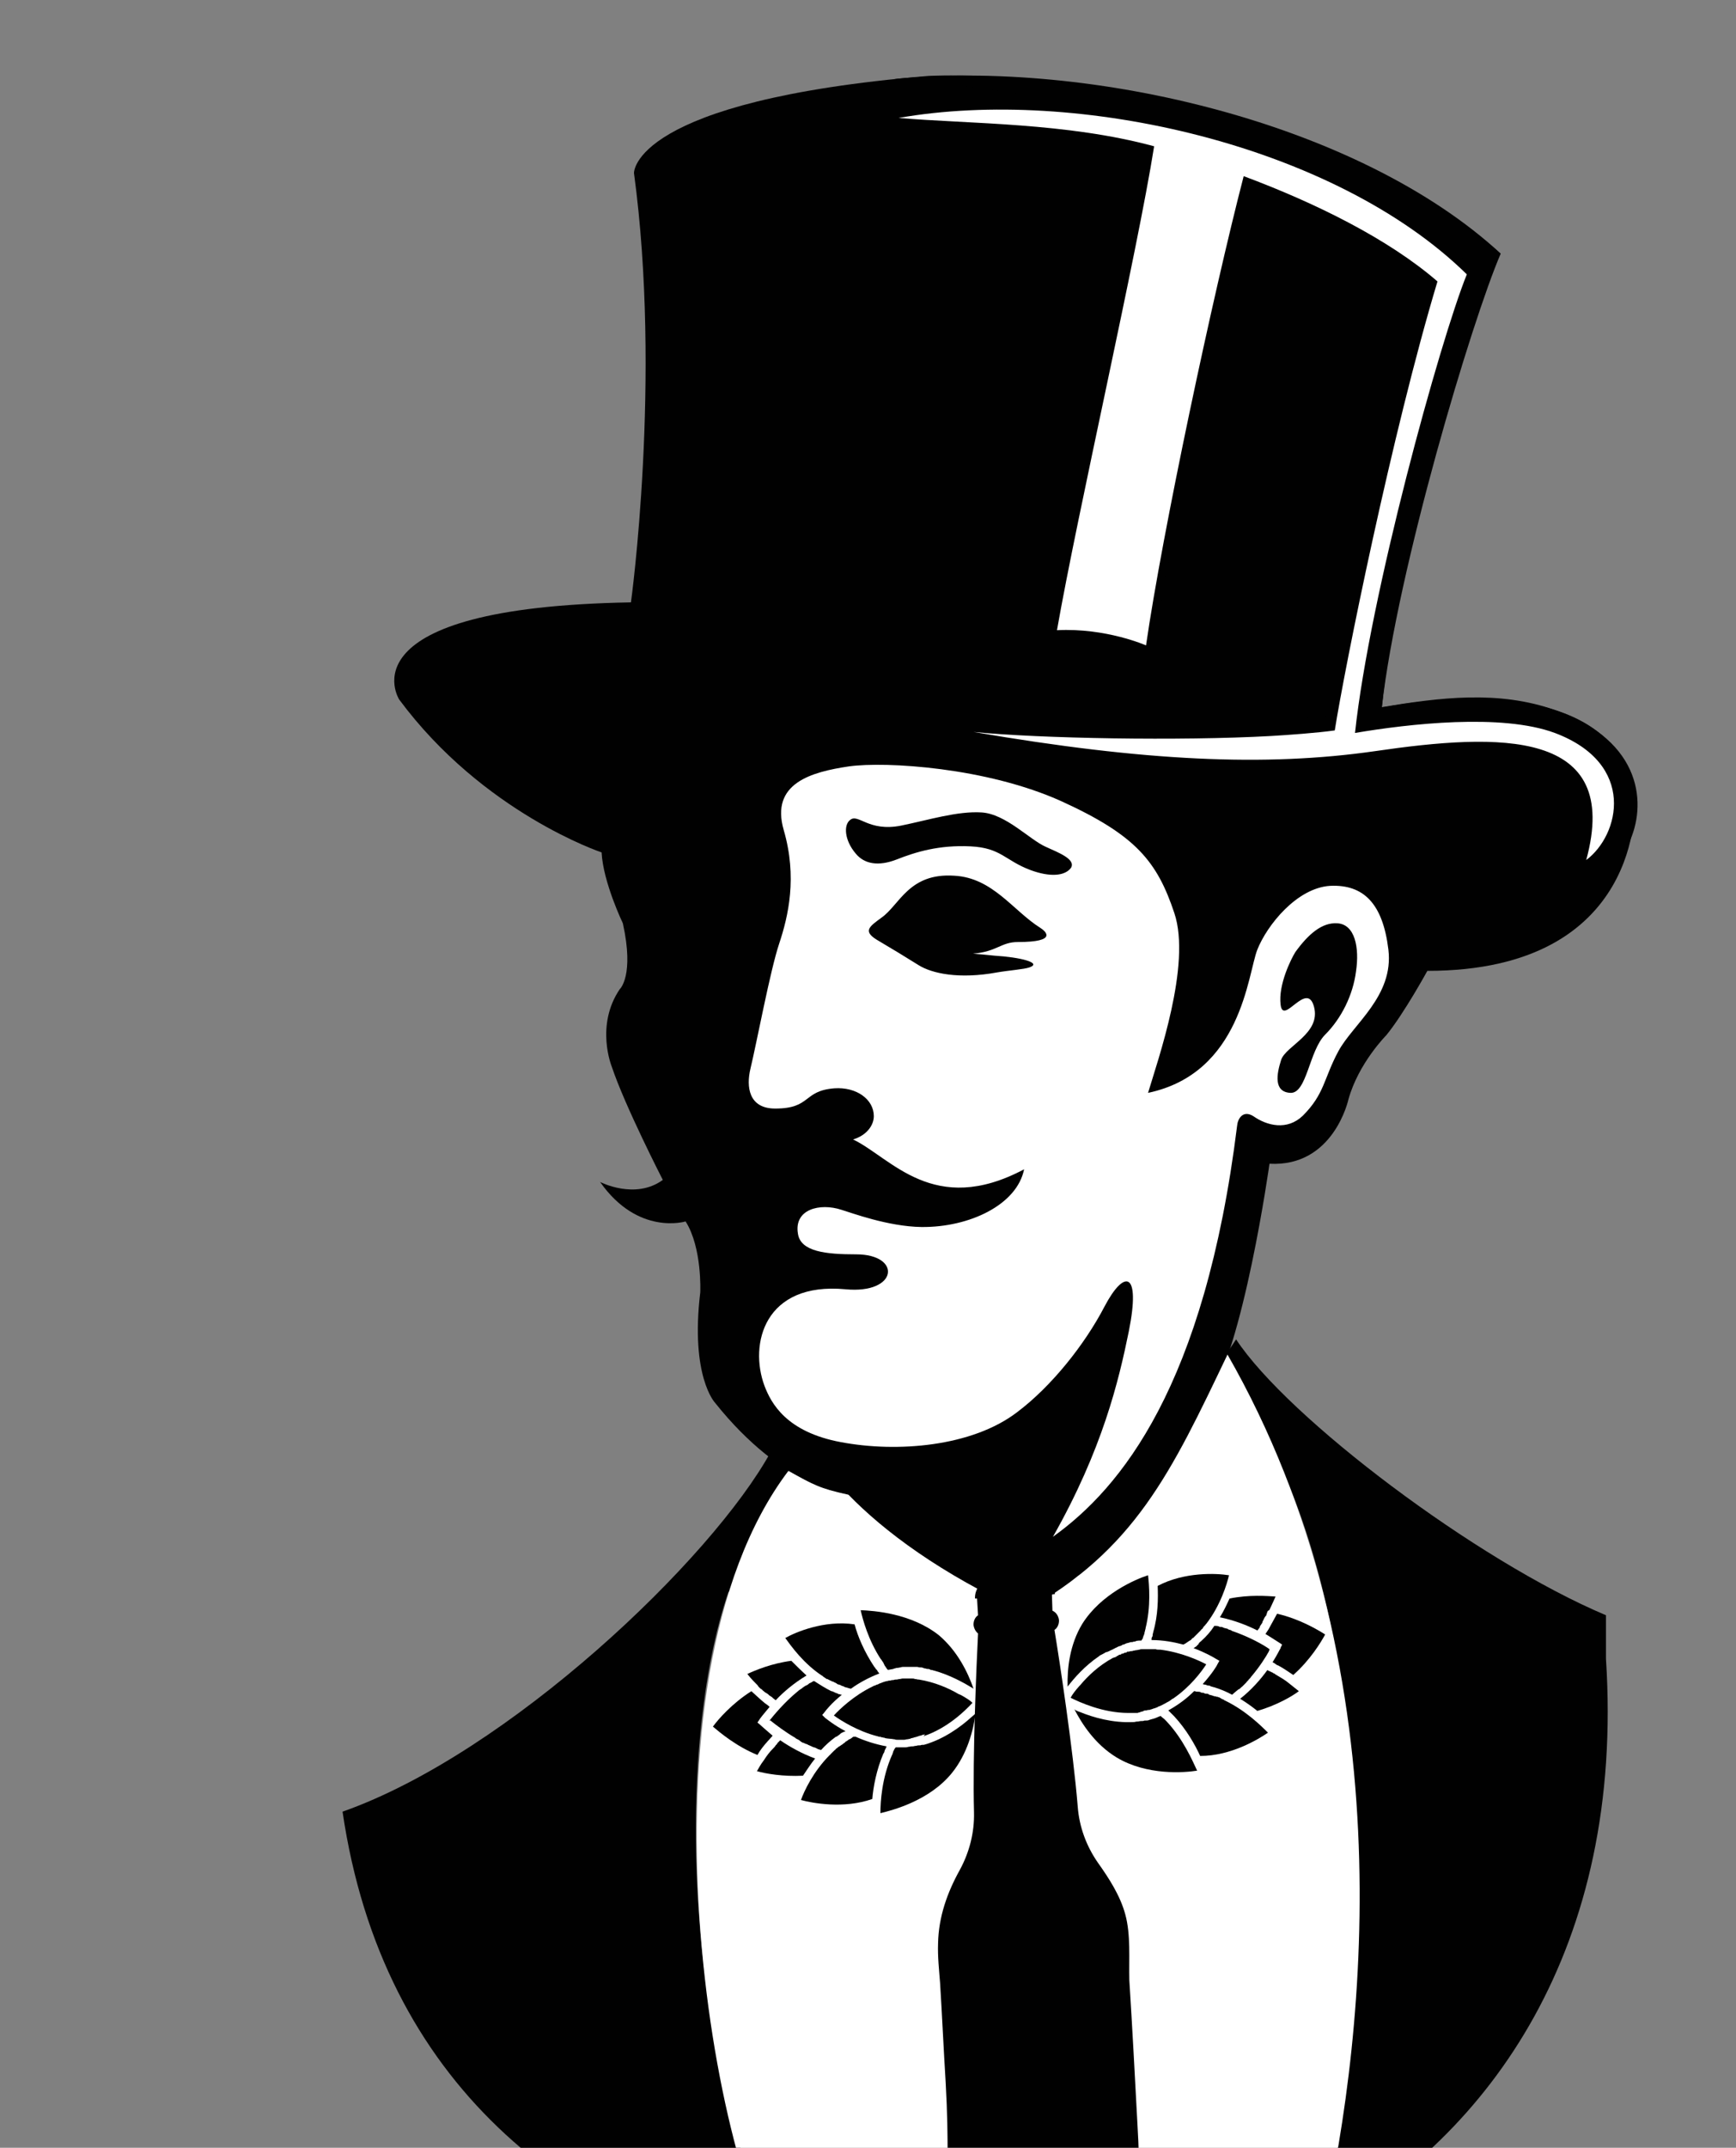
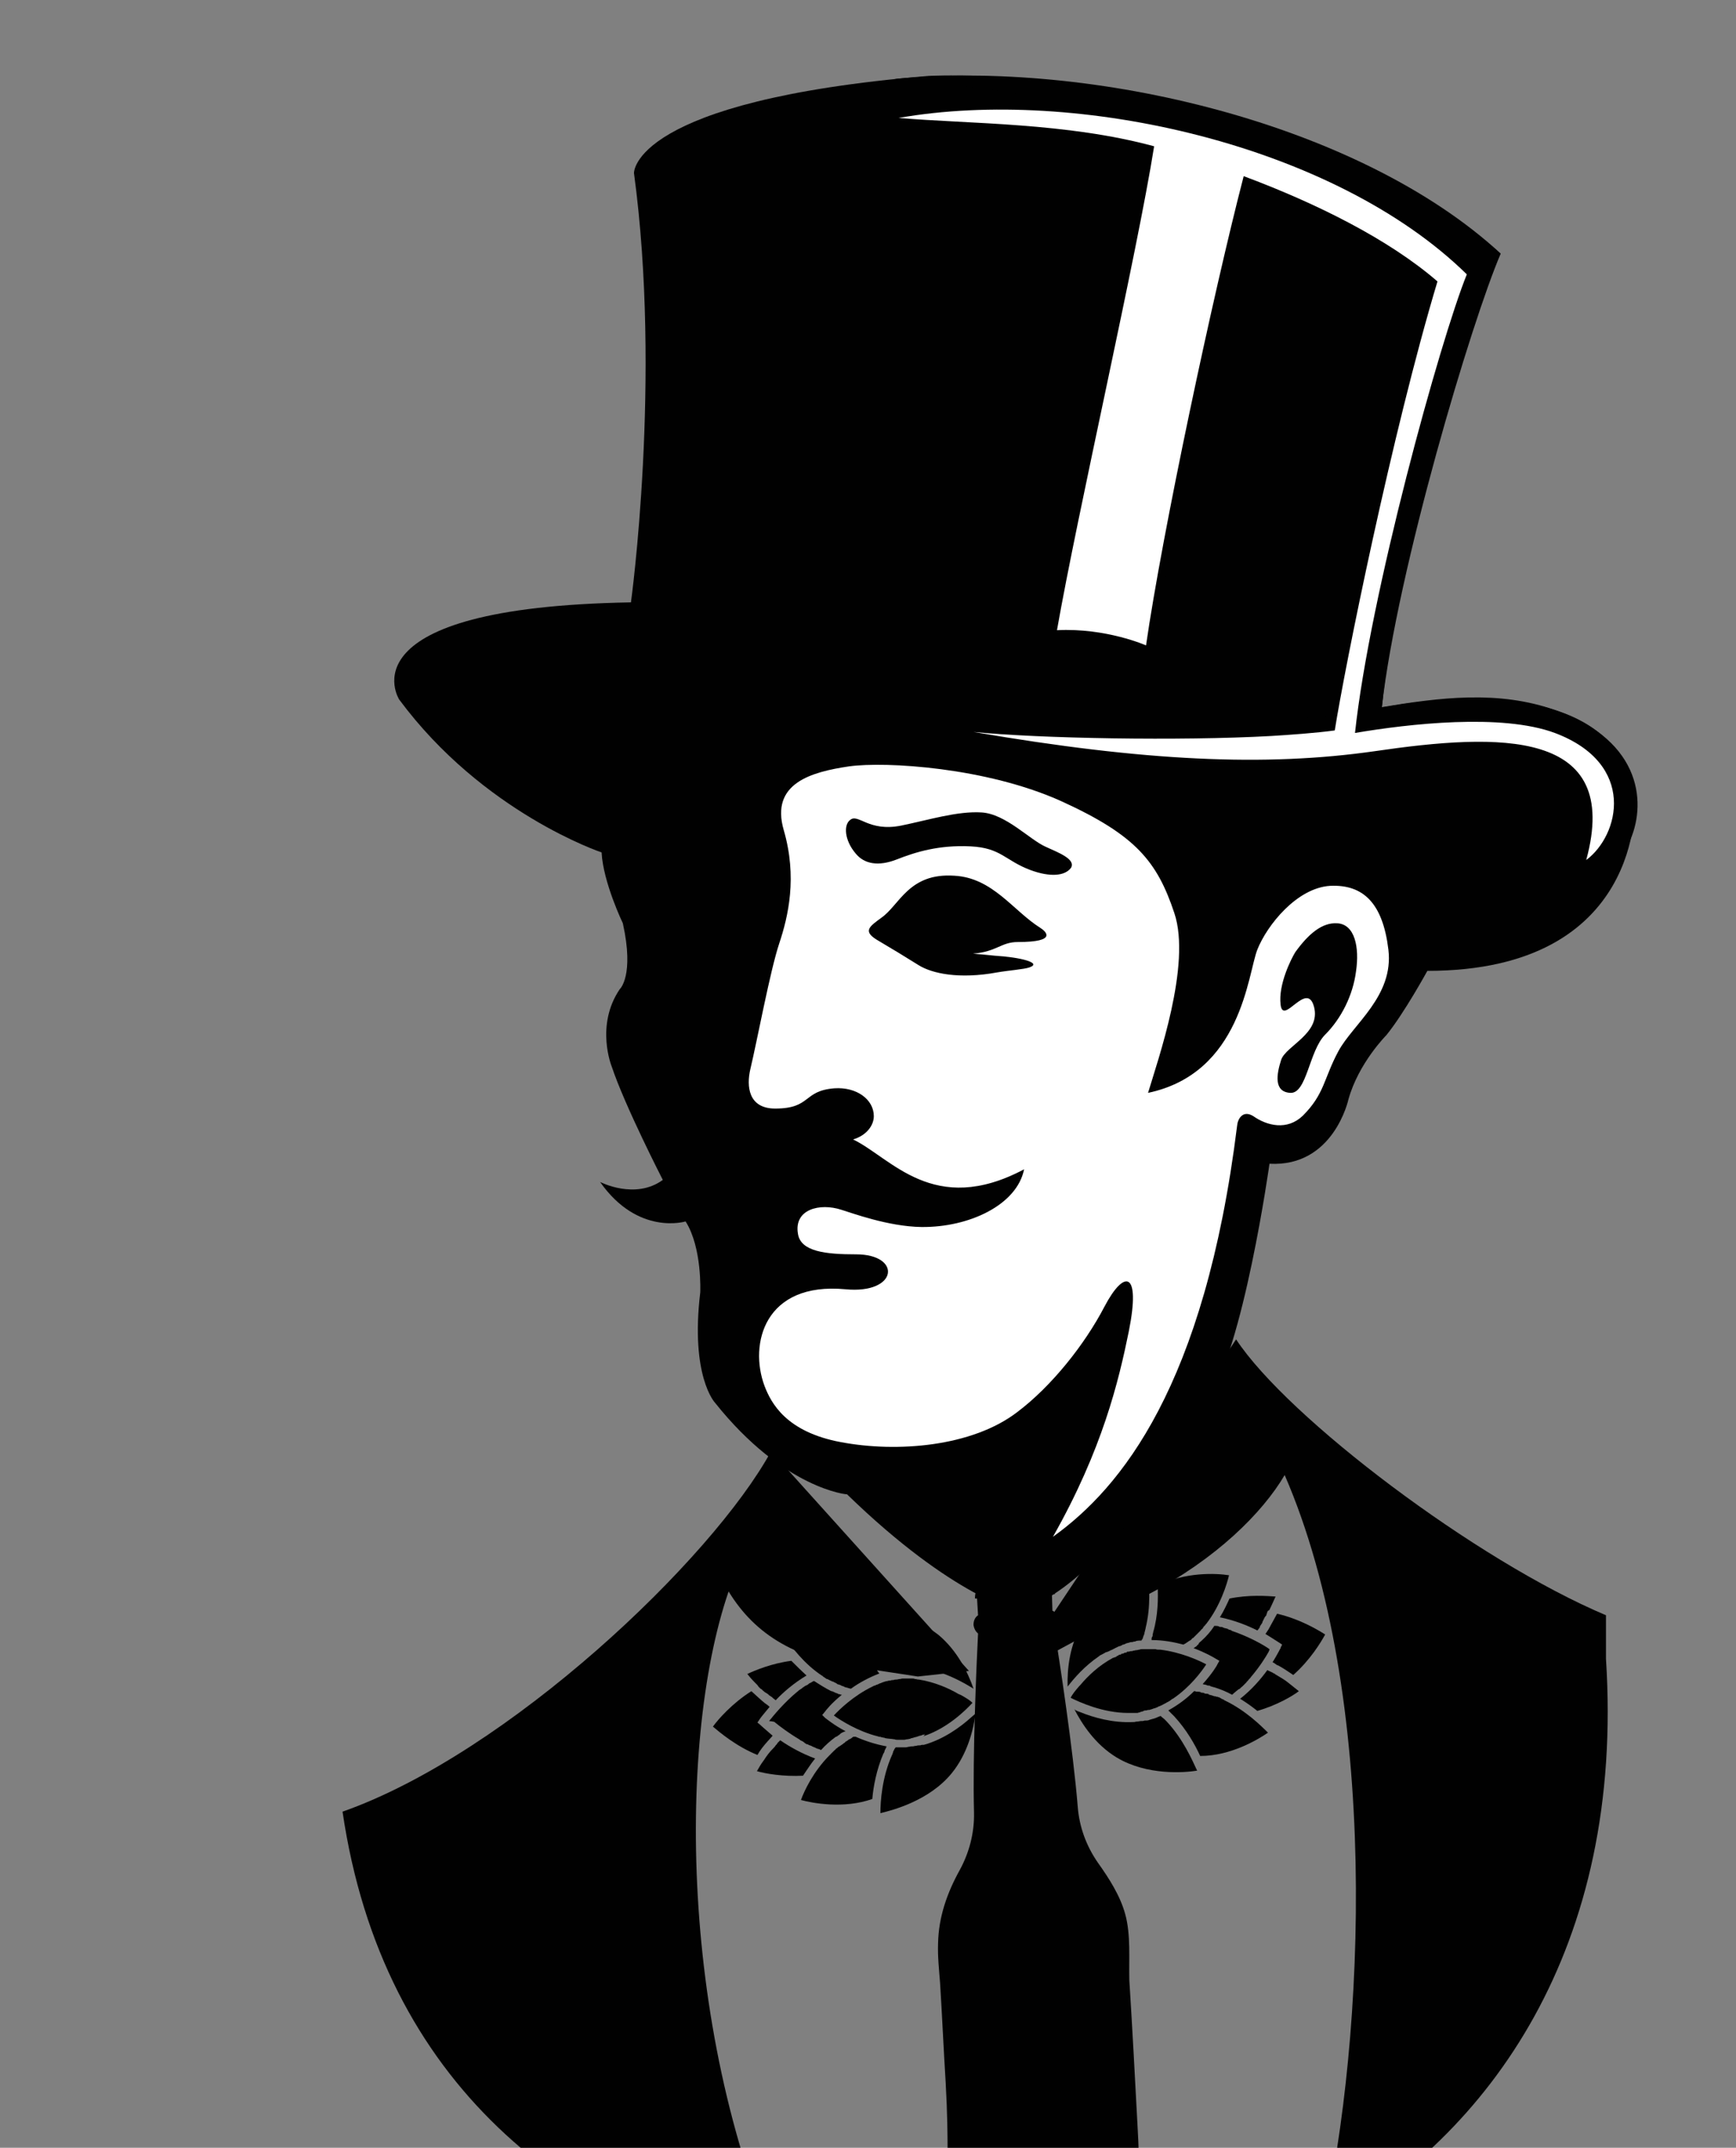
<svg xmlns="http://www.w3.org/2000/svg" version="1.1" id="Layer_1" x="0px" y="0px" viewBox="0 0 343.1 424.3" style="enable-background:new 0 0 343.1 424.3;" xml:space="preserve">
  <rect x="0" y="0" width="343.1" height="424.3" fill="#808080" stroke="none" />
  <style type="text/css">
	.st0{fill:#010101;}
	.st1{fill:#FFFFFF;}
</style>
  <path class="st0" d="M244.3,264.6c10.2,15.5,47.5,43.7,73.1,54.5v8.6c3.7,57-22.8,94-56.1,112.4c8.6-37.9,11.5-105.2-7.4-148.7  c-4.4,7.5-13.6,16.6-26.8,23.5l-5.6,4.4l-14.8,8c-2.2,5.6-4.9-0.9-6.5,3.4 M191.5,330.1l-10.1,1.1l-9.2-1.4  c-14.8-1.6-23-6.9-28.2-15.4c-10.5,30.6-9.4,91,12.1,135.4c-43.9-10.1-80.5-38.1-88.4-91.9c32.7-11.5,73-49.8,84.7-71.2" />
  <path class="st0" d="M141.3,277.1c0,0-4.9-5.2-2.9-21.8c0,0,0.4-8.8-2.9-14c0,0-9.4,2.9-16.9-7.8c0,0,6.9,3.6,12.4-0.4  c0,0-7.5-14.6-10.1-22.4c0,0-3.3-8.1,1.6-15.3c0,0,2.9-2.6,0.6-13c0,0-3.9-8.1-4.2-14c0,0-23.4-7.8-40-30.2c0,0-11.7-18.2,45.8-19.2  c0,0,6.1-44.2,0.6-84.8c0,0-0.6-14.3,58.2-19.2c0,0,65-3.6,112.4,34.5c0,0-19.2,53.3-22.8,90.3c0,0,47.1-10.1,50,18.5  c0,0,1.9,33.5-41,33.5c0,0-4.6,8.4-8.1,12.7c0,0-5.5,5.5-7.5,12.7c0,0-2.9,13.4-15.6,12.7c0,0-5.2,37.1-12.4,46.8  c0,0-18.2,36.1-37.3,41.6c0,0-12.7-2.6-33.8-23.1C167.7,295.3,155,294.3,141.3,277.1" />
-   <path class="st1" d="M156,449.8c21.4,1.2,32.1,0,51,0c20.3,0,32.1-2.3,54.3-9.6c9.1-40,16.1-111.9-18.7-172.6  c-11.1,23.2-18.3,38.7-40.3,50.8c-16.4-7.5-27.6-15.9-34.6-23.1c-6.2-1.4-6.7-1.9-11.9-4.7C123.9,332.8,140.8,430.8,156,449.8" />
  <path class="st1" d="M172.7,220.5c0,1.8-1.4,3.8-4.1,4.6c7.5,3.6,15.9,15.4,33.8,5.9c-1.4,7-10.8,11.5-20.3,11.4  c-6.6-0.1-13.8-2.8-15.8-3.4c-4.3-1.4-9.4-0.1-8.6,4.7c0.5,3.6,5.6,4.1,11.5,4.1c9.1,0,8.3,7.9-2.1,6.9c-16-1.5-19.1,10.8-16,19.1  c1.3,3.4,4.3,9.1,15.1,11.1c11.1,2.1,25.9,0.9,34.8-5.9c6.8-5.1,13.4-13.4,17.3-20.9c3.9-7.4,7.2-7.1,4.8,4.9  c-2,9.8-5.2,23.3-15,40.6c13.4-9.6,30-29.7,36.4-81.2c0.1-1.3,1.1-3.2,3.2-1.9c2.7,1.9,6.7,2.9,9.8-0.1c4.3-4.3,4.1-7.3,7-12.7  c2.9-5.4,11-10.9,9.9-20.1c-1.1-9.1-4.9-12.9-11.5-12.6c-6.6,0.4-12.5,7.8-14.4,12.6c-1.9,4.8-3.1,24.4-21.6,28.3  c1.9-6.4,8.6-25.3,5.2-35.5c-3.4-10.2-7.6-15.4-22.3-22.1c-14.8-6.7-34.7-7.9-42-6.9c-7.4,1.1-15.6,3.3-12.9,12.6  c2.7,9.3,0.9,17-0.9,22.4c-1.8,5.4-4.4,19.4-5.7,24.8c-0.8,3.4-0.4,7.8,4.9,7.8c7.2,0,5.4-3.5,11.7-4  C169.3,214.7,172.7,217.2,172.7,220.5 M253.2,209.4c0.9-2.8,7.9-5.2,6.5-10.5c-1.4-5.3-6.1,3.8-6.6-0.4c-0.5-4,2.1-9.1,2.9-10.4  c2.6-3.6,5.3-5.9,8.3-5.7c3.5,0.2,4.4,4.8,3.7,9.5c-0.6,4.7-2.9,9.3-6.1,12.5c-3.2,3.2-3.6,11.7-6.9,11.5  C251.7,215.7,252.3,212.2,253.2,209.4 M203.7,171.9c-5.1-1.9-5.8-4.4-11.9-4.7c-6.2-0.3-10.8,1.1-14.6,2.6c-3.6,1.4-6.4,0.9-8.1-1.2  c-2.2-2.6-2.4-5.6-1.1-6.6c1.6-1.4,3.6,2.4,10.1,1.1c5.4-1.1,11.1-2.9,15.9-2.6c4.8,0.3,9.5,5.4,12.7,6.8c2.4,1.1,5.9,2.4,5,4.1  C210.5,173.1,207.5,173.3,203.7,171.9 M174.2,181.3c3.6-2.5,5.4-8.9,14.4-8.3c7.6,0.4,11.6,6.9,17,10.3c1.1,0.7,3.5,2.8-4.4,2.8  c-3.4,0-4.1,1.9-8.9,2.3c1.1,0.1,2.5,0.2,4.3,0.4c5,0.3,9.4,1.4,6.9,2.3c-1.1,0.4-4.1,0.6-6.4,1c-7.6,1.4-12.9,0.2-15.5-1.4  c-3.7-2.3-4.2-2.6-8.4-5.1C170.5,183.9,171.9,183,174.2,181.3" />
  <path class="st0" d="M255.1,142.1c3.7-0.2,7.5-0.7,11.4-1.3c2.1-12.7,10.1-60.1,22.6-89.7c-10.4-8.4-24.3-15.2-39.7-20.6  c-6.5,23.6-17.2,71-20.8,93.5c0,0-8.7-2.5-17.4-4.1c3-22.8,11.9-75.2,15.3-96.2c-17.1-4.3-34.6-6.9-49.7-8.1  c38.9-3.8,91.8,8.7,119.8,34.5c-5.7,13.2-20.4,62.3-23.5,89.6c11.4-1.9,23.1-3.4,34.3,0.6c17.4,6.1,18.1,18.9,14.5,26.3  c1-16.2-18.5-25.2-44.8-21.6c-23.1,3.1-48.8,2-85.1-3.9C205.9,142.6,235.8,143.1,255.1,142.1" />
  <path class="st0" d="M209.9,334.8l0.4,1.7c-4.4,1.1-8.6,0.1-11.3-2.6l1.2-1.2C202.5,334.9,206,335.7,209.9,334.8" />
  <path class="st0" d="M250.9,318c0.1-0.1,0.1-0.3,0.2-0.4c0.4-0.9,0.8-1.7,1-2.2c-1.7-0.1-5.2-0.4-9.1,0.4c-0.5,1.1-1.1,2.4-1.9,3.7  c2.9,0.6,5.4,1.6,7.4,2.6l0.1-0.1c0.1-0.1,0.2-0.3,0.3-0.4c0.1-0.1,0.1-0.1,0.1-0.3c0.1-0.1,0.1-0.2,0.2-0.3  c0.1-0.1,0.1-0.2,0.2-0.3c0.1-0.1,0.1-0.1,0.1-0.3c0.1-0.1,0.1-0.2,0.2-0.4c0.1-0.1,0.1-0.1,0.1-0.2c0.1-0.2,0.2-0.4,0.4-0.6  c0.1-0.1,0.1-0.1,0.1-0.3c0.1-0.1,0.1-0.2,0.1-0.3c0.1-0.1,0.1-0.3,0.2-0.4C250.8,318.2,250.8,318.1,250.9,318" />
  <path class="st0" d="M261.9,322.9c-1.4-0.9-5.1-3.1-9.5-4.1c-0.5,0.9-1.1,2-1.7,3.1l0,0c-0.2,0.3-0.4,0.6-0.6,0.9  c1.5,0.9,2.5,1.6,2.7,1.7l0,0l0.6,0.4l-0.3,0.6v0.1c-0.1,0.1-0.6,1.2-1.6,2.8c0.4,0.1,0.6,0.4,1,0.6c0,0,0,0,0.1,0  c1.1,0.6,2.1,1.3,3,1.9C258.9,328,261.1,324.4,261.9,322.9" />
  <path class="st0" d="M213.9,320.8c-2.5,4.1-3,8.9-2.9,12.4c1.3-1.7,3.4-4.1,6.2-6c0.1,0,0.1-0.1,0.1-0.1c0.1-0.1,0.2-0.1,0.4-0.2  c0.1-0.1,0.1-0.1,0.2-0.1c0.1-0.1,0.4-0.2,0.5-0.3c0.1-0.1,0.2-0.1,0.3-0.1c0.1-0.1,0.2-0.1,0.3-0.1c0.1-0.1,0.2-0.1,0.4-0.2  c0.1-0.1,0.1-0.1,0.2-0.1c0.2-0.1,0.4-0.2,0.6-0.3c0.1,0,0.1-0.1,0.2-0.1c0.1-0.1,0.3-0.1,0.4-0.2c0.1,0,0.1-0.1,0.2-0.1  c0.2-0.1,0.4-0.1,0.6-0.2c0.1,0,0.1,0,0.1-0.1c0.2-0.1,0.4-0.1,0.6-0.2c0.1,0,0.1-0.1,0.2-0.1c0.2-0.1,0.4-0.1,0.7-0.2  c0.2-0.1,0.4-0.1,0.6-0.1c0.1,0,0.2-0.1,0.4-0.1c0.1,0,0.2,0,0.3-0.1c0.4-0.1,0.7-0.1,1.1-0.1c0-0.1,0.1-0.1,0.1-0.2  s0.1-0.1,0.1-0.1c0.1-0.2,0.1-0.4,0.2-0.6c0-0.1,0.1-0.1,0.1-0.3c0.1-0.1,0.1-0.3,0.1-0.4c0.1-0.2,0.1-0.5,0.2-0.7v-0.1  c1.1-4.4,0.7-8.6,0.5-10.5C224.4,312,217.6,314.9,213.9,320.8" />
  <path class="st0" d="M242,335.9c-0.1,0-0.1-0.1-0.1-0.1c-0.3-0.1-0.5-0.2-0.8-0.4c-0.1-0.1-0.2-0.1-0.3-0.1  c-0.1-0.1-0.2-0.1-0.4-0.1c-0.1-0.1-0.3-0.1-0.4-0.1c-0.1,0-0.2-0.1-0.3-0.1c-0.2-0.1-0.4-0.1-0.7-0.2c-0.1,0-0.1,0-0.1-0.1  c-0.2-0.1-0.4-0.1-0.6-0.1c-0.1,0-0.1,0-0.3-0.1c-0.1-0.1-0.4-0.1-0.5-0.1c-0.1,0-0.1,0-0.2-0.1c-0.2-0.1-0.5-0.1-0.7-0.1  c-0.1,0-0.3,0-0.4-0.1h-0.1h-0.1c-1.4,1.4-3.1,2.7-5.1,3.8c0,0,0,0,0.1,0.1c0.1,0.1,0.2,0.2,0.4,0.4c0.1,0.1,0.1,0.1,0.2,0.2  c0.1,0.1,0.3,0.3,0.4,0.4l0.1,0.1c2.4,2.6,4.1,5.6,5.1,7.8c6.1,0,11.5-3.3,13.4-4.6C249.3,341,246.2,337.9,242,335.9" />
  <path class="st0" d="M228.8,313.3c0.1,2.4,0.1,5.8-0.9,9.2v0.1c-0.1,0.2-0.1,0.4-0.1,0.6c0,0.1-0.1,0.1-0.1,0.2  c-0.1,0.1-0.1,0.3-0.1,0.5v0.1c2.3,0,4.4,0.4,6.3,0.9c0.1-0.1,0.4-0.2,0.5-0.3l0,0l0,0c0.2-0.1,0.4-0.3,0.6-0.4  c0.1-0.1,0.1-0.1,0.2-0.1c0.1-0.1,0.3-0.2,0.4-0.4c0.1-0.1,0.1-0.1,0.2-0.1c0.1-0.1,0.3-0.3,0.4-0.4c0.1-0.1,0.1-0.1,0.1-0.1  c0.1-0.1,0.4-0.4,0.5-0.5c0.1-0.1,0.1-0.1,0.2-0.2c0.1-0.1,0.2-0.2,0.3-0.3c0.1-0.1,0.1-0.2,0.3-0.3c0.1-0.1,0.1-0.1,0.2-0.3  c0.1-0.2,0.4-0.4,0.5-0.6c0.1-0.1,0.1-0.1,0.1-0.1c2.8-3.6,4.1-7.9,4.5-9.6C240.4,310.8,234.1,310.5,228.8,313.3" />
  <path class="st0" d="M254.7,332.5c-0.7-0.6-1.6-1.1-2.6-1.7c-0.1,0-0.1-0.1-0.1-0.1c-0.1-0.1-0.3-0.1-0.4-0.2  c-0.1-0.1-0.1-0.1-0.2-0.1c-0.1-0.1-0.2-0.1-0.4-0.2c-0.1-0.1-0.3-0.1-0.4-0.2c-0.1,0-0.1-0.1-0.1-0.1c-1.3,1.8-3.1,3.9-5.4,5.7  c1.3,0.8,2.4,1.6,3.4,2.4c3.8-1.1,6.9-2.9,8.2-3.9C256.3,333.8,255.6,333.2,254.7,332.5L254.7,332.5" />
  <path class="st0" d="M236.9,324.8c-0.1,0.1-0.3,0.2-0.4,0.4c-0.1,0.1-0.2,0.1-0.3,0.2c-0.1,0.1-0.2,0.1-0.3,0.2l0,0  c2.4,0.9,4.1,1.9,4.4,2.1l0,0l0,0l0,0l0.7,0.4l-0.4,0.7l0,0l0,0l0,0c-0.1,0.3-1.1,1.9-2.9,3.9l0,0c0.1,0,0.2,0.1,0.4,0.1  s0.3,0.1,0.4,0.1c0.1,0.1,0.4,0.1,0.5,0.1c0.1,0,0.1,0,0.2,0.1c0.2,0.1,0.4,0.1,0.6,0.2c0,0,0,0,0.1,0c1.3,0.4,2.5,0.9,3.6,1.5l0,0  c0.2-0.1,0.4-0.4,0.6-0.5c0.1-0.1,0.1-0.1,0.1-0.1c0.1-0.1,0.4-0.3,0.5-0.4c0.1-0.1,0.1-0.1,0.2-0.1c0.2-0.1,0.4-0.4,0.6-0.5  c0.1-0.1,0.1-0.1,0.2-0.2c0.1-0.1,0.3-0.3,0.4-0.4c0.1-0.1,0.1-0.1,0.2-0.2c0.1-0.2,0.4-0.4,0.5-0.6c0.1-0.1,0.1-0.1,0.1-0.1  c0.1-0.1,0.3-0.3,0.4-0.5c0.1-0.1,0.1-0.1,0.1-0.1c1.6-1.9,2.8-3.8,3.4-4.9v-0.1c0.1-0.1,0.1-0.2,0.1-0.3c-1.1-0.8-3.9-2.4-7.4-3.6  c-0.1,0-0.1,0-0.1-0.1c-0.2-0.1-0.4-0.1-0.6-0.2c-0.1,0-0.1,0-0.1-0.1c-0.3-0.1-0.5-0.1-0.8-0.2c-0.1,0-0.1-0.1-0.2-0.1  c-0.2-0.1-0.4-0.1-0.6-0.1c-0.1,0-0.1,0-0.2-0.1c-0.3-0.1-0.6-0.1-0.8-0.1c0,0,0,0-0.1,0c-0.7,1.1-1.6,2.1-2.6,3l0,0  c-0.1,0.1-0.4,0.3-0.5,0.5C236.9,324.6,236.9,324.7,236.9,324.8" />
  <path class="st0" d="M230.5,340c-0.1-0.1-0.1-0.1-0.2-0.2c-0.1-0.1-0.1-0.1-0.2-0.2c-0.1-0.1-0.4-0.3-0.5-0.4  c-0.1-0.1-0.1-0.1-0.1-0.1c-0.1-0.1-0.1-0.1-0.1-0.1c-0.4,0.1-0.7,0.3-1,0.4c-0.1,0-0.2,0.1-0.3,0.1s-0.2,0.1-0.4,0.1  c-0.2,0.1-0.4,0.1-0.6,0.2c-0.2,0.1-0.5,0.1-0.7,0.1c-0.1,0-0.1,0-0.2,0c-0.2,0.1-0.4,0.1-0.6,0.1h-0.1c-0.2,0-0.5,0.1-0.7,0.1h-0.1  c-0.2,0-0.4,0.1-0.6,0.1h-0.1c-4.1,0.2-7.9-0.9-10.6-2l0,0c-0.3-0.1-0.6-0.2-0.9-0.4c-0.1,0-0.1-0.1-0.1-0.1s-0.1,0-0.1-0.1  c1.5,2.9,4.1,7,8.4,9.6c6,3.6,13.4,3,15.9,2.6C235.7,347.9,233.9,343.6,230.5,340" />
  <path class="st0" d="M223,338.4c0.1,0,0.3,0,0.4,0s0.1,0,0.3,0c0.1,0,0.2,0,0.4,0c0.1,0,0.2,0,0.3,0s0.2,0,0.3,0  c0.1,0,0.2,0,0.4-0.1c0.1,0,0.2,0,0.3-0.1c0.1,0,0.3-0.1,0.4-0.1c0.1,0,0.1,0,0.2-0.1c0.2-0.1,0.4-0.1,0.6-0.1  c0.2-0.1,0.4-0.1,0.6-0.1l0,0c0.2-0.1,0.4-0.1,0.6-0.2l0,0c0.2-0.1,0.4-0.1,0.6-0.2l0,0c0.2-0.1,0.4-0.1,0.6-0.3c0,0,0,0,0.1,0  c0.5-0.2,1-0.5,1.4-0.7c0.1-0.1,0.1-0.1,0.2-0.1c0.1-0.1,0.4-0.2,0.5-0.3c0.1-0.1,0.3-0.2,0.4-0.3c0.1-0.1,0.1-0.1,0.2-0.1  c3.4-2.3,5.7-5.4,6.6-6.8c-1.5-0.8-5-2.4-9.1-2.9c-0.1,0-0.1,0-0.3,0c-0.2,0-0.4,0-0.6-0.1c-0.2,0-0.4,0-0.6,0c-0.1,0-0.1,0-0.3,0  c-0.6,0-1.1,0-1.6,0h-0.1c-0.2,0-0.4,0-0.6,0.1l0,0c-0.2,0-0.4,0.1-0.6,0.1l0,0c-0.2,0-0.4,0.1-0.6,0.1l0,0  c-0.2,0.1-0.4,0.1-0.6,0.1c-0.2,0.1-0.4,0.1-0.6,0.1c-0.1,0-0.1,0.1-0.1,0.1c-0.1,0.1-0.3,0.1-0.4,0.1c-0.1,0-0.1,0.1-0.2,0.1  c-0.1,0.1-0.3,0.1-0.4,0.1c-0.1,0-0.1,0.1-0.1,0.1c-0.1,0.1-0.3,0.1-0.4,0.1c-0.1,0-0.1,0.1-0.1,0.1c-0.1,0.1-0.3,0.1-0.4,0.2  l-0.1,0.1c-0.1,0.1-0.4,0.1-0.5,0.2h-0.1c-2.8,1.5-5,3.6-6.5,5.4c0,0,0,0-0.1,0.1c-0.1,0.1-0.1,0.1-0.1,0.1  c-0.8,0.9-1.4,1.7-1.7,2.3c1.8,0.9,6.4,3,11.4,3L223,338.4L223,338.4L223,338.4z" />
  <path class="st0" d="M193.9,334.8l0.1,1.7c4.6-0.4,8.1-2.7,9.8-6.2l-1.6-0.7C200.9,332.5,197.9,334.4,193.9,334.8" />
  <path class="st0" d="M149.6,332.8c-0.1-0.1-0.2-0.2-0.3-0.3c-0.7-0.7-1.3-1.4-1.6-1.8c1.5-0.7,4.8-2.1,8.7-2.6  c0.9,0.9,1.9,1.9,3,2.9c-2.5,1.5-4.6,3.3-6.1,4.9l-0.1-0.1c-0.1-0.1-0.3-0.2-0.4-0.3c-0.1-0.1-0.1-0.1-0.2-0.2  c-0.1-0.1-0.2-0.1-0.3-0.2c-0.1-0.1-0.2-0.1-0.3-0.2c-0.1-0.1-0.1-0.1-0.2-0.2c-0.1-0.1-0.2-0.1-0.3-0.2s-0.1-0.1-0.2-0.1  c-0.1-0.1-0.4-0.3-0.5-0.4c-0.1-0.1-0.1-0.1-0.2-0.2c-0.1-0.1-0.1-0.1-0.3-0.2c-0.1-0.1-0.2-0.2-0.4-0.4  C149.8,333,149.7,332.9,149.6,332.8" />
  <path class="st0" d="M140.9,341.1c1-1.4,3.8-4.6,7.6-7c0.8,0.7,1.6,1.5,2.7,2.4l0,0c0.3,0.2,0.6,0.4,0.9,0.7c-1.1,1.3-1.9,2.3-2,2.5  l0,0l-0.4,0.6l0.5,0.4l0.1,0.1c0.1,0.1,1,0.9,2.4,2.1c-0.3,0.3-0.5,0.6-0.8,0.9c0,0,0,0-0.1,0.1c-0.9,1-1.6,1.9-2.1,2.8  C145.5,345,142.2,342.2,140.9,341.1" />
  <path class="st0" d="M185.5,323c3.7,3.1,5.8,7.4,6.9,10.6c-1.8-1.1-4.6-2.7-7.9-3.6c-0.1,0-0.1,0-0.1,0c-0.1-0.1-0.3-0.1-0.4-0.1  c-0.1,0-0.1,0-0.2-0.1c-0.2-0.1-0.4-0.1-0.6-0.1c-0.1,0-0.2-0.1-0.4-0.1c-0.1,0-0.2,0-0.3-0.1c-0.1,0-0.3-0.1-0.4-0.1s-0.1,0-0.3,0  c-0.2,0-0.4-0.1-0.6-0.1c-0.1,0-0.1,0-0.2,0c-0.1,0-0.4,0-0.5,0c-0.1,0-0.1,0-0.2,0c-0.2,0-0.4,0-0.7,0h-0.1c-0.2,0-0.4,0-0.6,0  c-0.1,0-0.1,0-0.2,0c-0.2,0-0.5,0-0.7,0.1c-0.2,0-0.4,0.1-0.7,0.1c-0.1,0-0.2,0-0.4,0.1c-0.1,0-0.2,0-0.3,0.1  c-0.4,0.1-0.7,0.1-1.1,0.2c-0.1-0.1-0.1-0.1-0.1-0.1c-0.1-0.1-0.1-0.1-0.1-0.1c-0.1-0.2-0.3-0.4-0.4-0.6c-0.1-0.1-0.1-0.1-0.1-0.2  c-0.1-0.1-0.1-0.2-0.2-0.4c-0.1-0.2-0.3-0.4-0.4-0.6c0,0,0-0.1-0.1-0.1c-2.5-3.8-3.6-7.9-4-9.7C172.7,318.2,180,318.7,185.5,323" />
  <path class="st0" d="M164,346.7c0.1,0,0.1-0.1,0.1-0.1c0.2-0.2,0.4-0.4,0.6-0.6c0.1-0.1,0.1-0.1,0.2-0.2c0.1-0.1,0.2-0.1,0.3-0.3  c0.1-0.1,0.2-0.1,0.4-0.3c0.1-0.1,0.1-0.1,0.3-0.2c0.2-0.1,0.4-0.3,0.6-0.4c0.1,0,0.1-0.1,0.1-0.1c0.1-0.1,0.4-0.2,0.5-0.4  c0.1-0.1,0.1-0.1,0.2-0.1c0.1-0.1,0.3-0.2,0.4-0.3c0.1-0.1,0.1-0.1,0.2-0.1c0.2-0.1,0.4-0.2,0.6-0.4c0.1-0.1,0.2-0.1,0.4-0.1h0.1  c0,0,0,0,0.1,0c1.8,0.8,3.9,1.5,6.1,1.9v0.1c-0.1,0.1-0.1,0.3-0.2,0.4l-0.1,0.2c-0.1,0.2-0.1,0.4-0.2,0.6l-0.1,0.1  c-1.4,3.3-2,6.6-2.2,9c-5.7,2-11.9,0.8-14.1,0.2C158.9,353.9,160.7,350,164,346.7" />
  <path class="st0" d="M168.9,320.9c0.6,2.3,1.9,5.4,3.9,8.4l0.1,0.1c0.1,0.1,0.2,0.4,0.4,0.5c0.1,0.1,0.1,0.1,0.1,0.2  c0.1,0.1,0.2,0.3,0.3,0.4c0,0,0,0,0.1,0.1c-2.1,0.8-4.1,1.9-5.6,3c-0.2,0-0.4-0.1-0.5-0.1l0,0l0,0c-0.2-0.1-0.4-0.1-0.7-0.2  c-0.1,0-0.1-0.1-0.2-0.1c-0.1-0.1-0.4-0.1-0.5-0.2c-0.1,0-0.1-0.1-0.2-0.1c-0.2-0.1-0.4-0.1-0.6-0.2c-0.1,0-0.1-0.1-0.1-0.1  c-0.2-0.1-0.4-0.2-0.6-0.3c-0.1-0.1-0.2-0.1-0.3-0.1c-0.1-0.1-0.2-0.1-0.4-0.2s-0.2-0.1-0.4-0.2c-0.1-0.1-0.2-0.1-0.3-0.1  c-0.2-0.1-0.4-0.3-0.6-0.4c-0.1,0-0.1-0.1-0.1-0.1c-3.9-2.5-6.4-6.1-7.5-7.6C157.1,322.5,162.9,320,168.9,320.9" />
  <path class="st0" d="M151,347.7c0.5-0.8,1.1-1.6,1.9-2.4c0.1-0.1,0.1-0.1,0.1-0.1c0.1-0.1,0.2-0.2,0.3-0.4c0.1-0.1,0.1-0.1,0.2-0.2  c0.1-0.1,0.1-0.2,0.2-0.3c0.1-0.1,0.2-0.2,0.4-0.4c0.1-0.1,0.1-0.1,0.1-0.1c1.9,1.3,4.2,2.6,6.9,3.6c-0.9,1.1-1.7,2.4-2.4,3.4  c-3.9,0.2-7.4-0.4-9.1-0.9C149.9,349.4,150.3,348.6,151,347.7L151,347.7" />
-   <path class="st0" d="M165.1,334.4c0.1,0.1,0.4,0.1,0.5,0.2s0.2,0.1,0.4,0.1c0.1,0.1,0.2,0.1,0.4,0.1l0,0c-2,1.6-3.2,3.1-3.4,3.4l0,0  l0,0l0,0l-0.5,0.6l0.6,0.6l0,0l0,0l0,0c0.3,0.2,1.7,1.4,4,2.6l0,0c-0.1,0.1-0.2,0.1-0.3,0.1c-0.1,0.1-0.2,0.1-0.4,0.2  s-0.3,0.2-0.4,0.3c-0.1,0.1-0.1,0.1-0.1,0.1c-0.2,0.1-0.4,0.3-0.6,0.4c0,0,0,0-0.1,0c-1.1,0.8-2.1,1.7-2.9,2.6c0,0,0,0-0.1,0  c-0.3-0.1-0.5-0.1-0.8-0.3c-0.1,0-0.1-0.1-0.2-0.1c-0.2-0.1-0.4-0.1-0.6-0.2c-0.1,0-0.1-0.1-0.2-0.1c-0.2-0.1-0.5-0.2-0.7-0.3  c-0.1-0.1-0.1-0.1-0.2-0.1c-0.1-0.1-0.4-0.1-0.5-0.2c-0.1-0.1-0.1-0.1-0.3-0.1c-0.2-0.1-0.4-0.2-0.6-0.4c-0.1,0-0.1-0.1-0.1-0.1  c-0.2-0.1-0.4-0.2-0.6-0.3c-0.1,0-0.1-0.1-0.1-0.1c-2.2-1.3-3.9-2.6-4.9-3.4c0,0,0,0-0.1-0.1S152,340,152,340  c0.9-1.1,2.9-3.6,5.7-5.9c0.1,0,0.1-0.1,0.1-0.1c0.2-0.1,0.4-0.3,0.6-0.4c0.1,0,0.1-0.1,0.1-0.1c0.2-0.1,0.4-0.3,0.6-0.4  c0.1-0.1,0.1-0.1,0.2-0.1c0.2-0.1,0.4-0.2,0.6-0.4c0.1-0.1,0.1-0.1,0.2-0.1c0.2-0.1,0.5-0.3,0.7-0.4c0,0,0,0,0.1,0  c1.1,0.7,2.2,1.4,3.4,2l0,0C164.6,334.1,164.8,334.3,165.1,334.4C165,334.4,165.1,334.4,165.1,334.4" />
+   <path class="st0" d="M165.1,334.4c0.1,0.1,0.4,0.1,0.5,0.2s0.2,0.1,0.4,0.1c0.1,0.1,0.2,0.1,0.4,0.1l0,0c-2,1.6-3.2,3.1-3.4,3.4l0,0  l0,0l0,0l-0.5,0.6l0.6,0.6l0,0l0,0l0,0c0.3,0.2,1.7,1.4,4,2.6l0,0c-0.1,0.1-0.2,0.1-0.3,0.1c-0.1,0.1-0.2,0.1-0.4,0.2  s-0.3,0.2-0.4,0.3c-0.1,0.1-0.1,0.1-0.1,0.1c-0.2,0.1-0.4,0.3-0.6,0.4c0,0,0,0-0.1,0c-1.1,0.8-2.1,1.7-2.9,2.6c0,0,0,0-0.1,0  c-0.1,0-0.1-0.1-0.2-0.1c-0.2-0.1-0.4-0.1-0.6-0.2c-0.1,0-0.1-0.1-0.2-0.1c-0.2-0.1-0.5-0.2-0.7-0.3  c-0.1-0.1-0.1-0.1-0.2-0.1c-0.1-0.1-0.4-0.1-0.5-0.2c-0.1-0.1-0.1-0.1-0.3-0.1c-0.2-0.1-0.4-0.2-0.6-0.4c-0.1,0-0.1-0.1-0.1-0.1  c-0.2-0.1-0.4-0.2-0.6-0.3c-0.1,0-0.1-0.1-0.1-0.1c-2.2-1.3-3.9-2.6-4.9-3.4c0,0,0,0-0.1-0.1S152,340,152,340  c0.9-1.1,2.9-3.6,5.7-5.9c0.1,0,0.1-0.1,0.1-0.1c0.2-0.1,0.4-0.3,0.6-0.4c0.1,0,0.1-0.1,0.1-0.1c0.2-0.1,0.4-0.3,0.6-0.4  c0.1-0.1,0.1-0.1,0.2-0.1c0.2-0.1,0.4-0.2,0.6-0.4c0.1-0.1,0.1-0.1,0.2-0.1c0.2-0.1,0.5-0.3,0.7-0.4c0,0,0,0,0.1,0  c1.1,0.7,2.2,1.4,3.4,2l0,0C164.6,334.1,164.8,334.3,165.1,334.4C165,334.4,165.1,334.4,165.1,334.4" />
  <path class="st0" d="M176.3,346.7c0.1-0.1,0.1-0.2,0.1-0.3c0.1-0.1,0.1-0.2,0.1-0.3c0.1-0.2,0.2-0.4,0.3-0.6c0-0.1,0.1-0.1,0.1-0.1  c0-0.1,0.1-0.1,0.1-0.2c0.4,0,0.7,0,1.1,0c0.1,0,0.2,0,0.3,0c0.1,0,0.2,0,0.4,0c0.2,0,0.4,0,0.7-0.1c0.2,0,0.5-0.1,0.7-0.1  c0.1,0,0.1,0,0.2,0c0.2,0,0.4-0.1,0.6-0.1h0.1c0.2-0.1,0.5-0.1,0.7-0.1h0.1c0.2-0.1,0.4-0.1,0.6-0.1h0.1c3.9-1.1,7.2-3.5,9.3-5.4  c0.2-0.2,0.5-0.4,0.7-0.6c0.1-0.1,0.1-0.1,0.1-0.1l0.1-0.1c-0.4,3.2-1.6,8-4.7,11.8c-4.4,5.4-11.6,7.3-14.1,7.9  C174,355.9,174.3,351.2,176.3,346.7" />
  <path class="st0" d="M182.8,342.6c-0.1,0.1-0.3,0.1-0.4,0.1c-0.1,0-0.1,0.1-0.2,0.1c-0.1,0-0.2,0.1-0.4,0.1c-0.1,0-0.2,0.1-0.3,0.1  c-0.1,0-0.2,0.1-0.3,0.1c-0.1,0-0.2,0.1-0.4,0.1c-0.1,0-0.2,0.1-0.3,0.1c-0.1,0-0.3,0.1-0.4,0.1c-0.1,0-0.1,0-0.2,0.1  c-0.2,0-0.4,0.1-0.6,0.1c-0.2,0-0.4,0.1-0.6,0.1h-0.1c-0.2,0-0.4,0-0.6,0l0,0c-0.2,0-0.4,0-0.6,0l0,0c-0.2,0-0.4,0-0.6-0.1h-0.1  c-0.5-0.1-1.1-0.1-1.6-0.2c-0.1,0-0.1,0-0.3-0.1c-0.2,0-0.4-0.1-0.6-0.1c-0.1-0.1-0.4-0.1-0.5-0.1c-0.1,0-0.1-0.1-0.3-0.1  c-3.9-1-7.2-3.1-8.6-4.1c1.1-1.2,3.9-3.9,7.6-5.7l0.2-0.1c0.1-0.1,0.4-0.1,0.5-0.2s0.4-0.1,0.5-0.2c0.1,0,0.1-0.1,0.2-0.1  c0.5-0.2,1-0.4,1.5-0.5h0.1c0.2-0.1,0.4-0.1,0.6-0.1l0,0c0.2-0.1,0.4-0.1,0.6-0.1l0,0c0.2-0.1,0.4-0.1,0.6-0.1l0,0  c0.2,0,0.4-0.1,0.6-0.1c0.2,0,0.4-0.1,0.6-0.1c0.1,0,0.1,0,0.2,0c0.1,0,0.3,0,0.4,0h0.2c0.1,0,0.3,0,0.4,0c0.1,0,0.1,0,0.2,0  c0.1,0,0.3,0,0.4,0c0.1,0,0.1,0,0.1,0c0.1,0,0.4,0,0.5,0.1c0.1,0,0.1,0,0.1,0c0.2,0,0.4,0.1,0.6,0.1h0.1c3.1,0.5,5.9,1.7,7.9,2.9  c0,0,0,0,0.1,0c0.1,0.1,0.1,0.1,0.2,0.1c1.1,0.6,1.9,1.1,2.4,1.6c-1.4,1.5-4.9,5-9.7,6.6C182.9,342.6,182.8,342.6,182.8,342.6" />
  <path class="st0" d="M222.4,378.2c-1-3.7-3.2-7.1-5.4-10.2c-2.3-3.3-3.7-7.1-4-11.1c-0.9-11.1-3.6-28.9-4.6-34.9  c0.6-0.4,0.9-1.1,0.9-1.9c-0.1-0.9-0.6-1.6-1.3-1.9l-0.1-3.2l0.6-0.1c-0.1-2-1.8-3.5-3.8-3.4l-8.6,0.5c-2,0.1-3.5,1.8-3.4,3.8h0.4  l0.2,3.3c-0.6,0.4-0.9,1.1-0.9,1.9c0.1,0.7,0.4,1.3,0.9,1.7c-0.3,5.9-1.1,24.2-0.8,35.3c0.1,4-0.9,7.9-2.8,11.4  c-2.5,4.5-4.2,9.3-4.3,14.5c-0.1,2.6,0.2,5.3,0.4,7.9c0.4,6.5,0.7,13.1,1.1,19.6c0.7,12.4,0.1,16.6,0.7,29.1l0.1,3  c0.2,3.8,3.4,6.7,7.3,6.5l12.4-0.1h1.2l11.1-0.4c4.1-0.4,5.6-4.2,5.5-8.1c-0.3-10.1,0.2-11.8-0.4-21.8c-0.5-9.4-1-18.9-1.6-28.4  C223.1,387,223.5,382.2,222.4,378.2" />
  <path class="st1" d="M251.2,145.4c3.4-0.2,9-0.6,12.6-1.1c2-12.6,11.3-58.8,20.3-88.7c-9.7-8.4-24.1-15.5-38.3-20.8  c-6.1,23.5-16.1,70.5-19.3,92.7c0,0-7.9-3.5-17.6-3c4-22.9,15.9-74.7,19.2-95.6c-17.3-4.7-36.4-4.4-50.5-5.6  c35.3-6.2,86.2,5.3,112.3,30.9c-5.3,13.1-19.2,63.5-22.1,90.6c10.6-1.8,29-3.9,39.5,0c16.2,6.1,12.8,20.2,6.2,25.1  c7.1-26-17.2-25.1-41.8-21.5c-21.6,3.1-45.5,2-79.3-3.8C205.4,145.9,233.3,146.4,251.2,145.4" />
</svg>